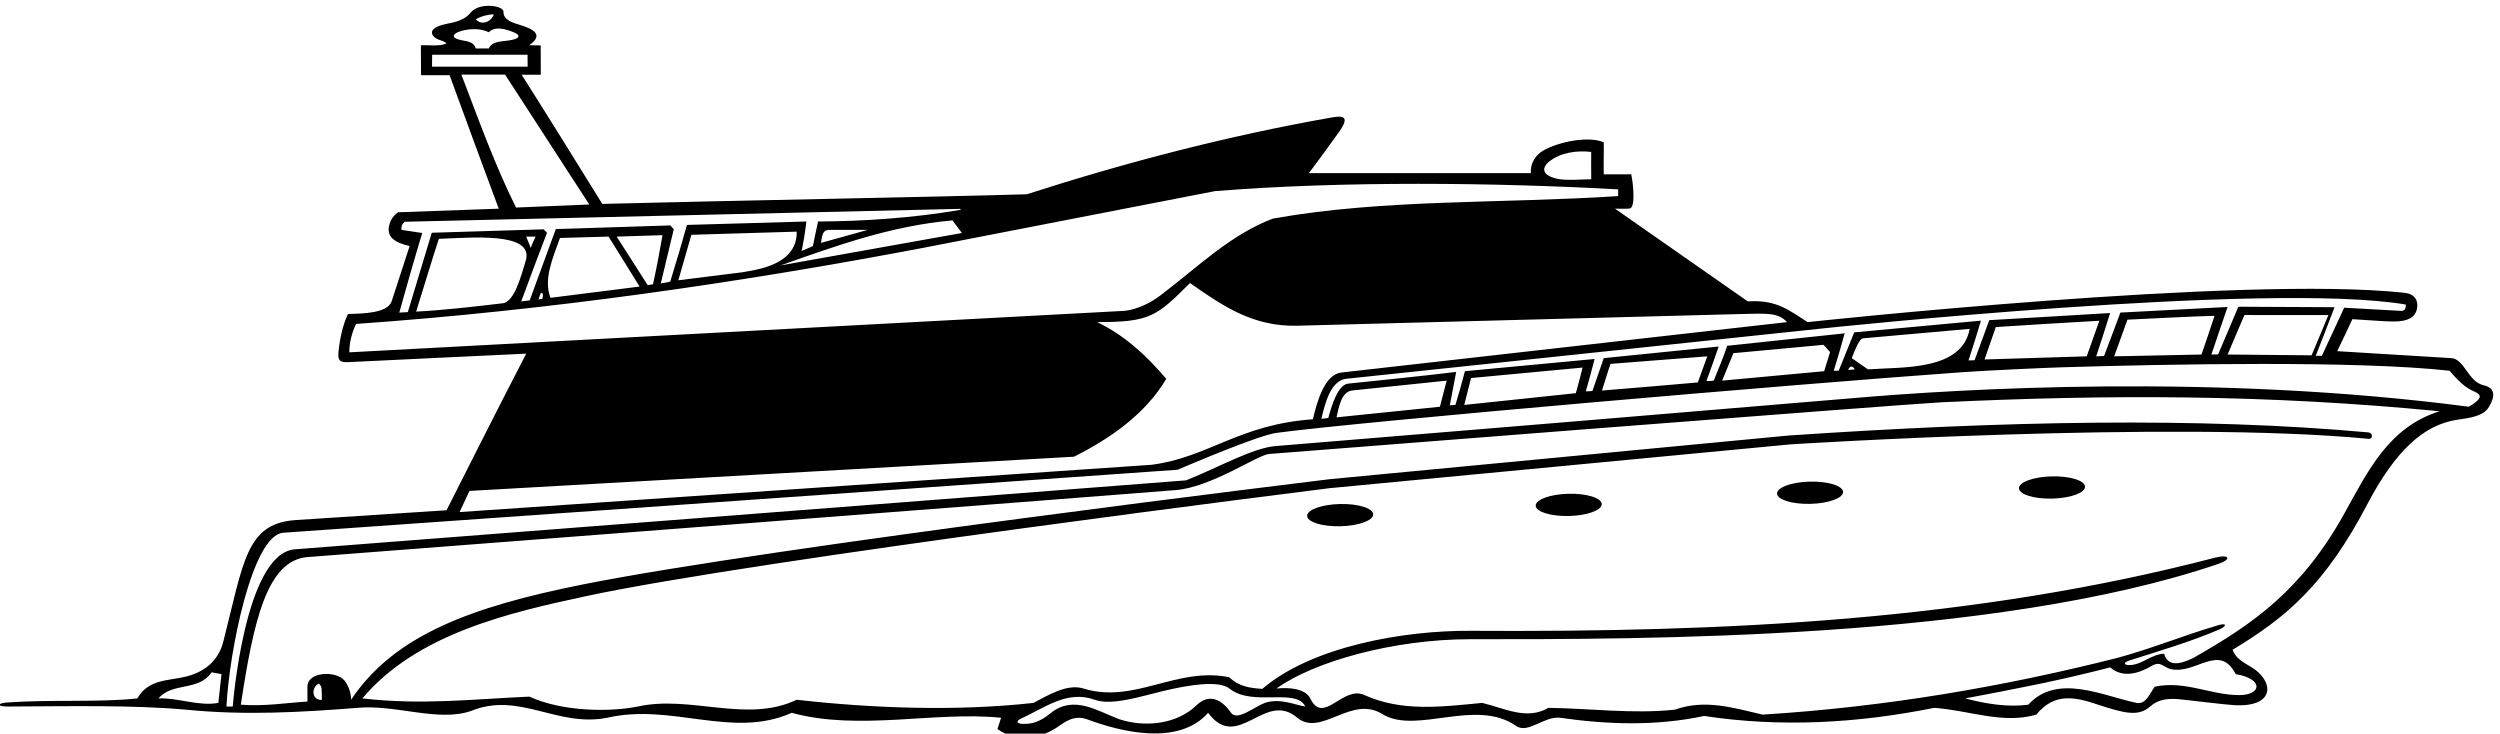
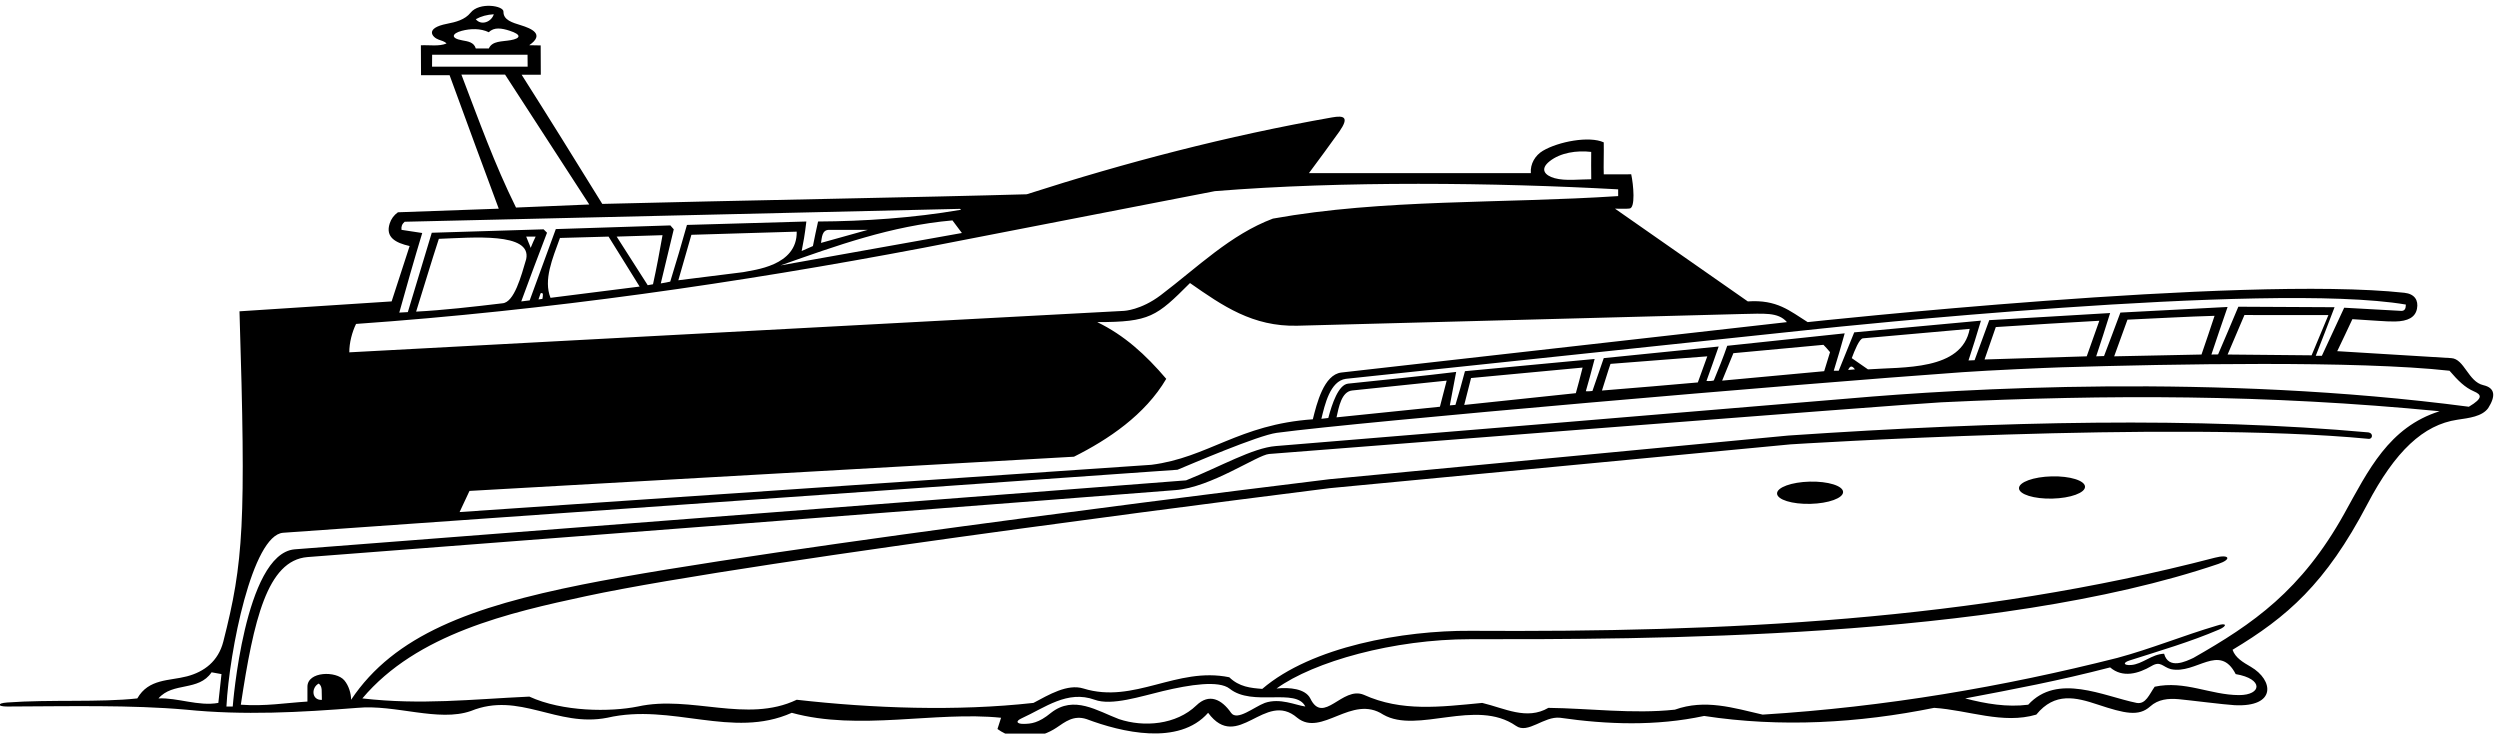
<svg xmlns="http://www.w3.org/2000/svg" version="1.1" id="svg1" width="689.303" height="202.275" viewBox="0 0 689.303 202.275">
  <defs id="defs1" />
  <g id="g1" transform="translate(-58.389,-415.301)">
-     <path id="path1" d="m 5587.15,4018.81 c -31.34,7.19 -39.26,54.44 -66.34,56.05 l -236.49,14.43 c 9.62,19.24 23.29,49.61 31.39,66.32 40.5,-2.22 69.13,-5.22 88.44,-4.83 26.65,0.53 42.05,8.61 45.5,26.54 3.36,17.39 -4.87,30.7 -26.1,33 -335.89,36.55 -1237.09,-60.81 -1237.09,-60.81 -37.33,23.33 -63.46,47.1 -124.1,42.92 l -275.27,192.23 c 9.39,0.28 22.17,-0.66 29.64,0.28 13.16,0 8.61,49.55 3.95,71.01 l -56.92,-0.14 c -0.7,17.37 0.48,44.55 -0.03,66.32 -29.83,13.82 -94.06,1.57 -126.17,-17.45 -15.92,-9.43 -26.56,-27.19 -24.97,-46.31 h -460.02 c 20.21,27.31 42.92,57.85 63.45,86.78 20.32,29.48 9.41,33.12 -15.5,28.74 -217,-38.19 -427.7,-93.38 -633.01,-159.37 -196.11,-5.79 -623.38,-13.3 -879.93,-19.95 -54.12,87.72 -112.92,182.32 -167.17,267.79 h 39.73 c -0.17,17.22 -0.25,41.48 -0.25,60.75 -5.06,0 -13.64,0.42 -23.79,0.42 33.41,22.86 3.94,34.89 -17.41,41.47 -17.33,5.33 -36.3,10.73 -35.92,27.96 0.68,12.67 -50.22,20.52 -68.17,-2.02 -11.64,-14.6 -30.81,-19.49 -48.67,-22.93 -47.59,-9.17 -30.41,-28.41 -17.68,-32.83 6.01,-2.09 12.56,-3.76 16.48,-8.07 -15.87,-6.54 -35.46,-2.8 -53.19,-3.73 l 0.3,-62.01 h 59.22 c 29.76,-81.92 80.5,-219.23 101.91,-276.71 l -209.02,-7.47 c -8.39,-5.99 -14.08,-13.9 -17.08,-23.24 -9.12,-28.36 11.65,-40.03 41.34,-46.74 l -37.32,-114.78 c -8.92,-24.67 -59.03,-25.18 -90.51,-26.12 -11.05,-23.36 -16.99,-51.51 -19.76,-79.54 -1.82,-18.37 4.71,-20.98 20.86,-20.23 88.49,4.09 312.96,15.26 368.41,17.55 -55.55,-106.95 -154.78,-304.11 -165.16,-324.62 l -315.39,-20.53 C 949.184,3730.89 943.984,3652.21 901.902,3487 c -10.507,-40.67 -39.562,-62.43 -75.211,-71.81 -36.668,-9.65 -79.468,-4.56 -103.015,-45.76 -77.551,-8.62 -180.071,-1.92 -269.934,-8.48 -21.594,-1.58 -20.765,-8.44 0.52,-8.36 127.953,0.48 256.793,3.52 370.191,-6.49 120.371,-12.13 237.007,-5.6 355.517,3.74 78.38,7.46 167.96,-29.87 235.14,-6.54 100.78,41.06 178.23,-34.52 282.74,-14 133.9,31 259.4,-44.78 382.57,10.27 139.04,-38.26 297.67,3.73 433.9,-10.27 l -7.46,-23.32 c 38.93,-28.84 90.22,-18.69 122.11,2.59 18.19,12.13 35.51,26.77 62.64,17.94 71.85,-27.06 191.29,-55.99 251.94,13.06 61.59,-83.05 117.58,47.59 184.76,-10.27 50.55,-40.89 112.9,49.46 178.22,6.54 70.77,-40.84 192.22,34.52 275.27,-23.33 24.83,-17.51 57.85,20.53 91.45,16.79 97.04,-13.99 198.75,-17.73 298.59,3.74 158.63,-24.26 320.06,-14.93 476.82,16.8 70.92,-4.67 142.77,-34.53 211.82,-14 38.45,47.12 82.25,35.77 127.2,20.86 56.23,-18.64 85.17,-25.34 108.84,-3.97 16.67,15.05 37.62,16.97 59.28,15.05 19.41,-1.72 95.25,-11.35 115.4,-12.4 87.63,-4.54 81.46,51.94 33.8,79.65 -15.77,9.17 -31.98,18.46 -37.68,35.18 112.72,67.78 192.76,136.53 279.23,301.47 58.12,110.87 116.67,164.97 186.74,175.46 24.14,3.62 51.24,6.48 64.03,24.15 15.53,24.62 14.77,41.8 -10.17,47.52 z M 891.637,3360.1 c -41.055,-7.47 -84.91,11.2 -124.102,9.33 29.86,34.53 83.047,14 110.106,54.12 l 20.531,-3.73 z m 3324.603,776.17 c 0,0 925.32,98.31 1210.33,49.63 0,-8.76 -2.52,-13.59 -10.27,-13.06 l -117.57,6.53 -46.3,-99.7 h -12.66 c 13.07,32.66 25.32,65.31 38.98,100.74 l -199.45,1.02 c -14.18,-33.41 -28.35,-67.62 -42.02,-98.88 l -13.82,-0.22 c 9.77,30.25 22.93,67.21 33.56,98.59 l -222.24,-11.64 c -11.64,-30.38 -24.3,-65.82 -33.92,-90.12 l -16.27,-0.57 c 8.68,25.89 19.82,60.39 28.93,89.75 -72.9,-4.13 -175.67,-10.71 -250.59,-14.76 -9.12,-24.29 -22.28,-61.76 -30.38,-83.02 -3.03,-0.51 -7.59,0 -12.65,-0.51 6.58,19.24 19.23,60.25 25.81,82.52 l -262.73,-24.3 c -9.12,-22.27 -23.29,-57.71 -32.14,-79.54 h -10.26 c 6.96,22.34 16.58,55.24 22.65,77.52 l -243.5,-25.82 c -7.59,-22.28 -18.73,-50.12 -27.85,-71.89 -3.54,-1.01 -9.11,-1.52 -15.18,-1.01 7.09,19.24 18.22,51.13 25.31,71.38 l -238.25,-24.05 c -5.76,-16.96 -18.42,-53.91 -23.48,-68.09 -4.55,-0.5 -9.62,-1.01 -13.67,-0.5 2.85,8.65 14.03,50.73 18.23,66.82 l -268.82,-25.31 c -7.08,-26.33 -12.27,-45.6 -19.74,-69.86 l -11.64,-1.01 c 4.05,20.75 9.61,49.61 13.16,69.35 -65.82,-8.1 -160.99,-17.72 -224.27,-24.3 -19.74,-2.53 -32.9,-41.01 -40.83,-71.2 l -14.35,-1.7 c 7.1,28.87 17.88,78.29 50.74,82.88 z m 1014.93,-55.59 -174.12,1.65 34.9,81.88 174.06,-0.12 z m -228.24,1.65 -181.02,-3.74 27.55,76.01 c 53.33,2.28 127.07,6.58 180.53,7.97 -8.91,-26.2 -17.73,-54.11 -27.06,-80.24 z m -237.94,-3.74 -211.82,-6.53 23.33,67.19 c 69.96,4.71 148.43,9.27 214.62,13.06 z m -487.09,-3.73 c 5.58,14.94 15.71,40.75 23.33,41.06 l 221.15,19.6 c -16.15,-87.23 -138.66,-78.63 -210.88,-83.98 z m 6.53,-23.32 -13.99,-1.18 c 3.93,9.06 8.3,9.2 13.99,1.18 z m -51.57,35.73 -12.15,-39.49 -211.54,-19.57 c 8.03,20.08 15.62,38.3 23.32,56.92 l 186.7,17.32 c 5.06,-5.57 8.43,-8.49 13.67,-15.18 z m -274.08,-62.79 c -57.01,-5.05 -127.88,-11.12 -198.76,-16.8 6.08,18.33 12.16,39.59 17.73,55.28 l 200.63,15.63 z m -238.88,30.79 c -3.92,-15.59 -11.01,-42.93 -14.04,-53.06 l -231.36,-24.39 14.18,55.79 z m -281.8,-27.06 -13.99,-54.12 -214.37,-21.99 c 4.81,21.59 10.38,53.26 32.4,55.69 z m 213.49,454.83 c 22.42,17.8 56.1,22.88 86.16,19.35 -0.46,-19.59 0.08,-35.44 0.08,-56.7 -23.83,0 -53.79,-3.94 -75.95,2.24 -20.01,5.58 -31.42,18.34 -10.29,35.11 z m -1238.04,-122.65 19.59,-26.12 -376.04,-67.19 c 115.85,40.91 229.54,82.12 356.45,93.31 z m -433.9,-107.3 -134.37,-16.8 27.06,94.25 c 68.25,1.75 148.74,4.78 218.35,6.53 1.26,-71.61 -89.35,-79.2 -111.04,-83.98 z m 161.42,60.65 c 1.87,10.26 1.51,27.15 16.8,27.06 h 80.25 z m -678.37,474.02 c -4.66,-15.86 -26.13,-24.26 -37.32,-10.26 11.5,6.36 23.33,9.33 37.32,10.26 z m -66.65,-34.42 c 18.51,4.96 39.19,5.37 56.39,-2.9 10.65,11.28 27.21,8.24 42.58,3.34 26.75,-8.53 22.73,-16.21 2.64,-19.75 -18.01,-3.18 -38.19,-1.2 -45.22,-17.19 h -27.06 c -3.74,12.82 -15.73,14.63 -28.09,16.81 -25.53,4.5 -20.57,14.52 -1.24,19.69 z m -61.35,-74.28 0.17,24.72 h 197.82 l 0.2,-24.71 z m 60.82,-16.34 h 90.51 l 174.61,-269.34 -151.88,-6.34 c -44.79,90.51 -76.85,180.51 -113.24,275.68 z m -81.18,-328.45 -42.93,6.53 c -0.93,6.53 0.94,12.13 6.54,16.8 l 1150.66,26.71 c 0,0 5.26,-1.37 0.47,-2.2 -96.65,-16.61 -198.59,-23.52 -294.1,-24 -3.73,-15.87 -7.08,-33.42 -10.7,-50.9 l -23.33,-10.27 c 3.66,18.64 6.19,31.3 9.73,61.17 l -247.55,-7.09 c -8.6,-31.39 -23.79,-82.52 -34.65,-117.53 -3.82,-0.93 -13.06,-2.8 -19.59,-3.73 l 26.91,112.15 -7.09,8.1 -237.43,-7.6 -54.17,-147.82 -17.49,-2.16 c 17.49,47.72 35.72,96.32 53.43,142.39 l -7.08,7.09 -231.86,-7.09 -49.61,-164.53 -17.72,-1.01 c 14.79,53.08 29.86,106.31 47.56,164.99 z m 403.1,-7.47 95.07,2.96 c -6.08,-34.43 -12.15,-67.33 -19.74,-101.76 l -10.94,-1.97 z m 47.59,-103.57 -184.76,-23.33 c -14.81,37.21 3.92,80.75 19.6,124.1 l 100.78,2.8 z m -201.59,-25.6 -8.1,-1.02 4.41,12.62 c 6.72,3.08 4.7,-6.03 3.69,-11.6 z m -33.55,82.52 c -10.27,-34.53 -24.67,-90.11 -49.48,-91.63 -59.23,-7.09 -123.64,-14.42 -178.7,-17.22 15.69,50.12 31.39,102.77 47.08,150.86 69.35,2.53 192.88,14.18 181.1,-42.01 z m 0,46.65 h 19.59 c -3.26,-6.66 -6.3,-13.53 -10.34,-23.37 -2.8,8.4 -6.08,14.68 -9.25,23.37 z m -366.71,-239.91 c -0.18,19.61 5.89,42.4 13.99,58.89 397.51,27.99 792.21,84.91 1175.72,157.7 l 604.66,117.57 c 265.94,21.46 580.4,17.73 836.07,3.73 v -13.99 c -242.61,-15.87 -487.09,-5.61 -715.7,-46.66 -88.12,-33.15 -155.92,-100.61 -232.55,-158.71 -41.16,-31.21 -76.31,-32.58 -76.31,-32.58 z m 249.14,-287.3 1253.16,70.92 c 70.92,35.46 147.44,86.78 191.29,161.43 -42.92,50.39 -87.16,90.53 -143.15,117.6 109.35,0 122.85,11.47 192.37,80.99 68.12,-47.58 130.11,-90.62 222.32,-88.48 l 920.98,24.26 c 46.09,0.65 75.76,4.64 94.25,-16.8 L 3219.75,4045 c -36.34,-4.31 -51.02,-64.55 -59.12,-96.95 -153.39,-10.63 -217.08,-79.41 -334.65,-94.34 l -1434.19,-97.97 z m -312.6,-399.37 c 8.6,-6 5.65,-17.05 6.58,-33.84 -21.46,-0.94 -22.44,25.44 -6.58,33.84 z m 1961.41,-40.12 c -22.4,-8.4 -57.43,-38.28 -69.99,-20.53 -19.69,28.31 -45.57,40.81 -71.8,15.48 -41.94,-40.48 -109.14,-45.83 -160.54,-28.54 -44.79,16.79 -93.32,50.38 -140.91,13.06 -25.88,-21.43 -41.61,-22.87 -57.15,-22.96 -14.14,-0.07 -16.93,5.59 -3.92,11.5 48.5,22.04 94.91,59.13 151.59,38.52 35.08,-12.91 95.4,7.04 141.5,18.02 55.41,13.21 115.96,22.73 138.39,4.87 47.47,-37.81 137.45,2.53 156.8,-36.89 -20.53,2.8 -52.3,18.3 -83.97,7.47 z m 2012.72,59.72 c 58.6,-9.91 53.94,-43.63 6.96,-43.52 -59.51,0.13 -112.54,30.81 -174.92,17.39 -11.2,-15.86 -18.46,-36.93 -37.33,-33.59 -69.05,13.99 -164.22,62.52 -224.88,-3.73 -43.85,-5.6 -87.84,1.9 -130.63,13.06 101.51,19.22 193.15,36.43 300.47,64.28 26.12,-22.4 58.78,-12.96 85.84,2.9 18.95,11.27 23,-1.89 40.12,-6.53 52.25,-11.19 100.78,55.06 134.37,-10.26 z m 225.67,333.72 c -89.27,-160.74 -189.67,-229.66 -313.38,-300.13 -15.18,-7.05 -51.41,-24.95 -60.74,8.64 -25.68,-0.77 -44.8,-21.83 -68.84,-23.4 -15.16,-0.99 -17.01,4.87 -3.09,9.35 62.6,20.11 125.98,38.45 186.08,64.26 17.37,7.47 15.95,15.1 -5.28,7.92 -68.03,-20.09 -136.28,-48.02 -205.83,-66.77 -236.08,-59.72 -480.55,-101.71 -735.29,-117.57 -60.66,14 -119.44,32.66 -181.96,10.26 -86.78,-9.33 -178.23,2.8 -262.21,3.74 -44.78,-26.13 -90.51,-0.94 -137.16,10.26 -87.71,-8.4 -167.03,-18.66 -245.41,16.79 -44.52,18.85 -83.98,-63.45 -111.04,-7.46 -10.43,20.23 -42.92,23.33 -69.98,20.53 77.72,56.04 242.98,102.26 401.77,102.2 356.98,-0.12 1085.81,-1.88 1550.8,156.11 28.56,9.7 22.69,20.68 -7.15,12.89 -500.04,-130.56 -1014.77,-154.86 -1543.64,-151.59 -138.35,0.85 -328.43,-32.34 -431.33,-120.41 -24.26,1.86 -47.59,4.05 -68.43,24.13 -109.18,22.39 -196.89,-55.99 -302.33,-23.33 -33.22,10.33 -71.85,-13.07 -103.58,-29.86 -159.56,-17.73 -334.05,-11.2 -490.81,6.53 -103.58,-49.45 -219.28,10.26 -329.39,-14 -57.13,-11.57 -155.83,-11.19 -224.88,20.53 -121.31,-5.6 -223.95,-17.73 -346.19,-3.73 113.09,134.21 304.39,177.73 464.33,212.1 349.94,75.21 1541.2,223.77 1541.2,223.77 l 955.42,90.81 c 0,0 793.52,50.38 1197.99,11.43 8.56,-1 10.58,11.65 -0.05,13.36 -354.27,31.96 -755.52,23.78 -1202.78,-6.53 l -950.81,-90.49 c 0,0 -1166.19,-141.54 -1549.21,-218.4 -229.25,-46.01 -389.79,-104.41 -479.41,-238.85 0,12.76 -4.65,29.04 -14,40.2 -16.87,20.13 -76.48,18.78 -76.52,-13.14 v -30.79 c -45.72,-2.8 -87.538,-10.19 -138.097,-6.53 26.57,175.27 54.609,299.07 138.097,306.06 0,0 1788.74,137.36 1799.23,138.81 73.82,5.42 170.09,72.9 194.4,74.92 0,0 1318.71,103.57 1393.09,107.09 348.59,16.5 673.62,16.4 1033.44,-18.5 -105.19,-33.09 -147.87,-122.69 -197.03,-211.21 z m 257.68,220.55 c -525.47,69.06 -1051.84,37.53 -1284.32,17.18 -81.9,-7.17 -1096.49,-91.47 -1189.03,-98.68 -47.75,-3.77 -115.08,-42.75 -185.96,-71.1 L 1049.34,3678.43 c -103.52,-9.93 -127.844,-325.8 -127.844,-325.8 h -13.062 c 5.843,114 53.586,355.46 117.576,360.19 l 1854.09,130.63 c 27.09,11.22 167.01,71.37 205.69,76.52 177.97,23.72 1073.8,101.02 1420.95,125.68 56.52,4.02 174.58,9.23 206.53,10.19 229.74,6.91 612.25,14.01 803.8,-7.11 17.84,-20.69 31.91,-34.69 50.56,-42.75 15.11,-6.54 20.49,-13.51 -10.43,-31.89" style="fill:#000000;fill-opacity:1;fill-rule:nonzero;stroke:none" transform="matrix(0.133,0,0,-0.133,0,1056)" />
+     <path id="path1" d="m 5587.15,4018.81 c -31.34,7.19 -39.26,54.44 -66.34,56.05 l -236.49,14.43 c 9.62,19.24 23.29,49.61 31.39,66.32 40.5,-2.22 69.13,-5.22 88.44,-4.83 26.65,0.53 42.05,8.61 45.5,26.54 3.36,17.39 -4.87,30.7 -26.1,33 -335.89,36.55 -1237.09,-60.81 -1237.09,-60.81 -37.33,23.33 -63.46,47.1 -124.1,42.92 l -275.27,192.23 c 9.39,0.28 22.17,-0.66 29.64,0.28 13.16,0 8.61,49.55 3.95,71.01 l -56.92,-0.14 c -0.7,17.37 0.48,44.55 -0.03,66.32 -29.83,13.82 -94.06,1.57 -126.17,-17.45 -15.92,-9.43 -26.56,-27.19 -24.97,-46.31 h -460.02 c 20.21,27.31 42.92,57.85 63.45,86.78 20.32,29.48 9.41,33.12 -15.5,28.74 -217,-38.19 -427.7,-93.38 -633.01,-159.37 -196.11,-5.79 -623.38,-13.3 -879.93,-19.95 -54.12,87.72 -112.92,182.32 -167.17,267.79 h 39.73 c -0.17,17.22 -0.25,41.48 -0.25,60.75 -5.06,0 -13.64,0.42 -23.79,0.42 33.41,22.86 3.94,34.89 -17.41,41.47 -17.33,5.33 -36.3,10.73 -35.92,27.96 0.68,12.67 -50.22,20.52 -68.17,-2.02 -11.64,-14.6 -30.81,-19.49 -48.67,-22.93 -47.59,-9.17 -30.41,-28.41 -17.68,-32.83 6.01,-2.09 12.56,-3.76 16.48,-8.07 -15.87,-6.54 -35.46,-2.8 -53.19,-3.73 l 0.3,-62.01 h 59.22 c 29.76,-81.92 80.5,-219.23 101.91,-276.71 l -209.02,-7.47 c -8.39,-5.99 -14.08,-13.9 -17.08,-23.24 -9.12,-28.36 11.65,-40.03 41.34,-46.74 l -37.32,-114.78 l -315.39,-20.53 C 949.184,3730.89 943.984,3652.21 901.902,3487 c -10.507,-40.67 -39.562,-62.43 -75.211,-71.81 -36.668,-9.65 -79.468,-4.56 -103.015,-45.76 -77.551,-8.62 -180.071,-1.92 -269.934,-8.48 -21.594,-1.58 -20.765,-8.44 0.52,-8.36 127.953,0.48 256.793,3.52 370.191,-6.49 120.371,-12.13 237.007,-5.6 355.517,3.74 78.38,7.46 167.96,-29.87 235.14,-6.54 100.78,41.06 178.23,-34.52 282.74,-14 133.9,31 259.4,-44.78 382.57,10.27 139.04,-38.26 297.67,3.73 433.9,-10.27 l -7.46,-23.32 c 38.93,-28.84 90.22,-18.69 122.11,2.59 18.19,12.13 35.51,26.77 62.64,17.94 71.85,-27.06 191.29,-55.99 251.94,13.06 61.59,-83.05 117.58,47.59 184.76,-10.27 50.55,-40.89 112.9,49.46 178.22,6.54 70.77,-40.84 192.22,34.52 275.27,-23.33 24.83,-17.51 57.85,20.53 91.45,16.79 97.04,-13.99 198.75,-17.73 298.59,3.74 158.63,-24.26 320.06,-14.93 476.82,16.8 70.92,-4.67 142.77,-34.53 211.82,-14 38.45,47.12 82.25,35.77 127.2,20.86 56.23,-18.64 85.17,-25.34 108.84,-3.97 16.67,15.05 37.62,16.97 59.28,15.05 19.41,-1.72 95.25,-11.35 115.4,-12.4 87.63,-4.54 81.46,51.94 33.8,79.65 -15.77,9.17 -31.98,18.46 -37.68,35.18 112.72,67.78 192.76,136.53 279.23,301.47 58.12,110.87 116.67,164.97 186.74,175.46 24.14,3.62 51.24,6.48 64.03,24.15 15.53,24.62 14.77,41.8 -10.17,47.52 z M 891.637,3360.1 c -41.055,-7.47 -84.91,11.2 -124.102,9.33 29.86,34.53 83.047,14 110.106,54.12 l 20.531,-3.73 z m 3324.603,776.17 c 0,0 925.32,98.31 1210.33,49.63 0,-8.76 -2.52,-13.59 -10.27,-13.06 l -117.57,6.53 -46.3,-99.7 h -12.66 c 13.07,32.66 25.32,65.31 38.98,100.74 l -199.45,1.02 c -14.18,-33.41 -28.35,-67.62 -42.02,-98.88 l -13.82,-0.22 c 9.77,30.25 22.93,67.21 33.56,98.59 l -222.24,-11.64 c -11.64,-30.38 -24.3,-65.82 -33.92,-90.12 l -16.27,-0.57 c 8.68,25.89 19.82,60.39 28.93,89.75 -72.9,-4.13 -175.67,-10.71 -250.59,-14.76 -9.12,-24.29 -22.28,-61.76 -30.38,-83.02 -3.03,-0.51 -7.59,0 -12.65,-0.51 6.58,19.24 19.23,60.25 25.81,82.52 l -262.73,-24.3 c -9.12,-22.27 -23.29,-57.71 -32.14,-79.54 h -10.26 c 6.96,22.34 16.58,55.24 22.65,77.52 l -243.5,-25.82 c -7.59,-22.28 -18.73,-50.12 -27.85,-71.89 -3.54,-1.01 -9.11,-1.52 -15.18,-1.01 7.09,19.24 18.22,51.13 25.31,71.38 l -238.25,-24.05 c -5.76,-16.96 -18.42,-53.91 -23.48,-68.09 -4.55,-0.5 -9.62,-1.01 -13.67,-0.5 2.85,8.65 14.03,50.73 18.23,66.82 l -268.82,-25.31 c -7.08,-26.33 -12.27,-45.6 -19.74,-69.86 l -11.64,-1.01 c 4.05,20.75 9.61,49.61 13.16,69.35 -65.82,-8.1 -160.99,-17.72 -224.27,-24.3 -19.74,-2.53 -32.9,-41.01 -40.83,-71.2 l -14.35,-1.7 c 7.1,28.87 17.88,78.29 50.74,82.88 z m 1014.93,-55.59 -174.12,1.65 34.9,81.88 174.06,-0.12 z m -228.24,1.65 -181.02,-3.74 27.55,76.01 c 53.33,2.28 127.07,6.58 180.53,7.97 -8.91,-26.2 -17.73,-54.11 -27.06,-80.24 z m -237.94,-3.74 -211.82,-6.53 23.33,67.19 c 69.96,4.71 148.43,9.27 214.62,13.06 z m -487.09,-3.73 c 5.58,14.94 15.71,40.75 23.33,41.06 l 221.15,19.6 c -16.15,-87.23 -138.66,-78.63 -210.88,-83.98 z m 6.53,-23.32 -13.99,-1.18 c 3.93,9.06 8.3,9.2 13.99,1.18 z m -51.57,35.73 -12.15,-39.49 -211.54,-19.57 c 8.03,20.08 15.62,38.3 23.32,56.92 l 186.7,17.32 c 5.06,-5.57 8.43,-8.49 13.67,-15.18 z m -274.08,-62.79 c -57.01,-5.05 -127.88,-11.12 -198.76,-16.8 6.08,18.33 12.16,39.59 17.73,55.28 l 200.63,15.63 z m -238.88,30.79 c -3.92,-15.59 -11.01,-42.93 -14.04,-53.06 l -231.36,-24.39 14.18,55.79 z m -281.8,-27.06 -13.99,-54.12 -214.37,-21.99 c 4.81,21.59 10.38,53.26 32.4,55.69 z m 213.49,454.83 c 22.42,17.8 56.1,22.88 86.16,19.35 -0.46,-19.59 0.08,-35.44 0.08,-56.7 -23.83,0 -53.79,-3.94 -75.95,2.24 -20.01,5.58 -31.42,18.34 -10.29,35.11 z m -1238.04,-122.65 19.59,-26.12 -376.04,-67.19 c 115.85,40.91 229.54,82.12 356.45,93.31 z m -433.9,-107.3 -134.37,-16.8 27.06,94.25 c 68.25,1.75 148.74,4.78 218.35,6.53 1.26,-71.61 -89.35,-79.2 -111.04,-83.98 z m 161.42,60.65 c 1.87,10.26 1.51,27.15 16.8,27.06 h 80.25 z m -678.37,474.02 c -4.66,-15.86 -26.13,-24.26 -37.32,-10.26 11.5,6.36 23.33,9.33 37.32,10.26 z m -66.65,-34.42 c 18.51,4.96 39.19,5.37 56.39,-2.9 10.65,11.28 27.21,8.24 42.58,3.34 26.75,-8.53 22.73,-16.21 2.64,-19.75 -18.01,-3.18 -38.19,-1.2 -45.22,-17.19 h -27.06 c -3.74,12.82 -15.73,14.63 -28.09,16.81 -25.53,4.5 -20.57,14.52 -1.24,19.69 z m -61.35,-74.28 0.17,24.72 h 197.82 l 0.2,-24.71 z m 60.82,-16.34 h 90.51 l 174.61,-269.34 -151.88,-6.34 c -44.79,90.51 -76.85,180.51 -113.24,275.68 z m -81.18,-328.45 -42.93,6.53 c -0.93,6.53 0.94,12.13 6.54,16.8 l 1150.66,26.71 c 0,0 5.26,-1.37 0.47,-2.2 -96.65,-16.61 -198.59,-23.52 -294.1,-24 -3.73,-15.87 -7.08,-33.42 -10.7,-50.9 l -23.33,-10.27 c 3.66,18.64 6.19,31.3 9.73,61.17 l -247.55,-7.09 c -8.6,-31.39 -23.79,-82.52 -34.65,-117.53 -3.82,-0.93 -13.06,-2.8 -19.59,-3.73 l 26.91,112.15 -7.09,8.1 -237.43,-7.6 -54.17,-147.82 -17.49,-2.16 c 17.49,47.72 35.72,96.32 53.43,142.39 l -7.08,7.09 -231.86,-7.09 -49.61,-164.53 -17.72,-1.01 c 14.79,53.08 29.86,106.31 47.56,164.99 z m 403.1,-7.47 95.07,2.96 c -6.08,-34.43 -12.15,-67.33 -19.74,-101.76 l -10.94,-1.97 z m 47.59,-103.57 -184.76,-23.33 c -14.81,37.21 3.92,80.75 19.6,124.1 l 100.78,2.8 z m -201.59,-25.6 -8.1,-1.02 4.41,12.62 c 6.72,3.08 4.7,-6.03 3.69,-11.6 z m -33.55,82.52 c -10.27,-34.53 -24.67,-90.11 -49.48,-91.63 -59.23,-7.09 -123.64,-14.42 -178.7,-17.22 15.69,50.12 31.39,102.77 47.08,150.86 69.35,2.53 192.88,14.18 181.1,-42.01 z m 0,46.65 h 19.59 c -3.26,-6.66 -6.3,-13.53 -10.34,-23.37 -2.8,8.4 -6.08,14.68 -9.25,23.37 z m -366.71,-239.91 c -0.18,19.61 5.89,42.4 13.99,58.89 397.51,27.99 792.21,84.91 1175.72,157.7 l 604.66,117.57 c 265.94,21.46 580.4,17.73 836.07,3.73 v -13.99 c -242.61,-15.87 -487.09,-5.61 -715.7,-46.66 -88.12,-33.15 -155.92,-100.61 -232.55,-158.71 -41.16,-31.21 -76.31,-32.58 -76.31,-32.58 z m 249.14,-287.3 1253.16,70.92 c 70.92,35.46 147.44,86.78 191.29,161.43 -42.92,50.39 -87.16,90.53 -143.15,117.6 109.35,0 122.85,11.47 192.37,80.99 68.12,-47.58 130.11,-90.62 222.32,-88.48 l 920.98,24.26 c 46.09,0.65 75.76,4.64 94.25,-16.8 L 3219.75,4045 c -36.34,-4.31 -51.02,-64.55 -59.12,-96.95 -153.39,-10.63 -217.08,-79.41 -334.65,-94.34 l -1434.19,-97.97 z m -312.6,-399.37 c 8.6,-6 5.65,-17.05 6.58,-33.84 -21.46,-0.94 -22.44,25.44 -6.58,33.84 z m 1961.41,-40.12 c -22.4,-8.4 -57.43,-38.28 -69.99,-20.53 -19.69,28.31 -45.57,40.81 -71.8,15.48 -41.94,-40.48 -109.14,-45.83 -160.54,-28.54 -44.79,16.79 -93.32,50.38 -140.91,13.06 -25.88,-21.43 -41.61,-22.87 -57.15,-22.96 -14.14,-0.07 -16.93,5.59 -3.92,11.5 48.5,22.04 94.91,59.13 151.59,38.52 35.08,-12.91 95.4,7.04 141.5,18.02 55.41,13.21 115.96,22.73 138.39,4.87 47.47,-37.81 137.45,2.53 156.8,-36.89 -20.53,2.8 -52.3,18.3 -83.97,7.47 z m 2012.72,59.72 c 58.6,-9.91 53.94,-43.63 6.96,-43.52 -59.51,0.13 -112.54,30.81 -174.92,17.39 -11.2,-15.86 -18.46,-36.93 -37.33,-33.59 -69.05,13.99 -164.22,62.52 -224.88,-3.73 -43.85,-5.6 -87.84,1.9 -130.63,13.06 101.51,19.22 193.15,36.43 300.47,64.28 26.12,-22.4 58.78,-12.96 85.84,2.9 18.95,11.27 23,-1.89 40.12,-6.53 52.25,-11.19 100.78,55.06 134.37,-10.26 z m 225.67,333.72 c -89.27,-160.74 -189.67,-229.66 -313.38,-300.13 -15.18,-7.05 -51.41,-24.95 -60.74,8.64 -25.68,-0.77 -44.8,-21.83 -68.84,-23.4 -15.16,-0.99 -17.01,4.87 -3.09,9.35 62.6,20.11 125.98,38.45 186.08,64.26 17.37,7.47 15.95,15.1 -5.28,7.92 -68.03,-20.09 -136.28,-48.02 -205.83,-66.77 -236.08,-59.72 -480.55,-101.71 -735.29,-117.57 -60.66,14 -119.44,32.66 -181.96,10.26 -86.78,-9.33 -178.23,2.8 -262.21,3.74 -44.78,-26.13 -90.51,-0.94 -137.16,10.26 -87.71,-8.4 -167.03,-18.66 -245.41,16.79 -44.52,18.85 -83.98,-63.45 -111.04,-7.46 -10.43,20.23 -42.92,23.33 -69.98,20.53 77.72,56.04 242.98,102.26 401.77,102.2 356.98,-0.12 1085.81,-1.88 1550.8,156.11 28.56,9.7 22.69,20.68 -7.15,12.89 -500.04,-130.56 -1014.77,-154.86 -1543.64,-151.59 -138.35,0.85 -328.43,-32.34 -431.33,-120.41 -24.26,1.86 -47.59,4.05 -68.43,24.13 -109.18,22.39 -196.89,-55.99 -302.33,-23.33 -33.22,10.33 -71.85,-13.07 -103.58,-29.86 -159.56,-17.73 -334.05,-11.2 -490.81,6.53 -103.58,-49.45 -219.28,10.26 -329.39,-14 -57.13,-11.57 -155.83,-11.19 -224.88,20.53 -121.31,-5.6 -223.95,-17.73 -346.19,-3.73 113.09,134.21 304.39,177.73 464.33,212.1 349.94,75.21 1541.2,223.77 1541.2,223.77 l 955.42,90.81 c 0,0 793.52,50.38 1197.99,11.43 8.56,-1 10.58,11.65 -0.05,13.36 -354.27,31.96 -755.52,23.78 -1202.78,-6.53 l -950.81,-90.49 c 0,0 -1166.19,-141.54 -1549.21,-218.4 -229.25,-46.01 -389.79,-104.41 -479.41,-238.85 0,12.76 -4.65,29.04 -14,40.2 -16.87,20.13 -76.48,18.78 -76.52,-13.14 v -30.79 c -45.72,-2.8 -87.538,-10.19 -138.097,-6.53 26.57,175.27 54.609,299.07 138.097,306.06 0,0 1788.74,137.36 1799.23,138.81 73.82,5.42 170.09,72.9 194.4,74.92 0,0 1318.71,103.57 1393.09,107.09 348.59,16.5 673.62,16.4 1033.44,-18.5 -105.19,-33.09 -147.87,-122.69 -197.03,-211.21 z m 257.68,220.55 c -525.47,69.06 -1051.84,37.53 -1284.32,17.18 -81.9,-7.17 -1096.49,-91.47 -1189.03,-98.68 -47.75,-3.77 -115.08,-42.75 -185.96,-71.1 L 1049.34,3678.43 c -103.52,-9.93 -127.844,-325.8 -127.844,-325.8 h -13.062 c 5.843,114 53.586,355.46 117.576,360.19 l 1854.09,130.63 c 27.09,11.22 167.01,71.37 205.69,76.52 177.97,23.72 1073.8,101.02 1420.95,125.68 56.52,4.02 174.58,9.23 206.53,10.19 229.74,6.91 612.25,14.01 803.8,-7.11 17.84,-20.69 31.91,-34.69 50.56,-42.75 15.11,-6.54 20.49,-13.51 -10.43,-31.89" style="fill:#000000;fill-opacity:1;fill-rule:nonzero;stroke:none" transform="matrix(0.133,0,0,-0.133,0,1056)" />
    <path id="path2" d="m 4692.46,3829.73 c -37.8,-0.9 -68.21,-11.95 -67.9,-24.68 0.3,-12.72 31.19,-22.31 69,-21.41 37.81,0.9 68.21,11.95 67.9,24.68 -0.3,12.73 -31.19,22.31 -69,21.41" style="fill:#000000;fill-opacity:1;fill-rule:nonzero;stroke:none" transform="matrix(0.133,0,0,-0.133,0,1056)" />
    <path id="path3" d="m 4190.91,3818.83 c -37.81,-0.9 -68.21,-11.95 -67.91,-24.68 0.3,-12.73 31.2,-22.32 69,-21.42 37.81,0.9 68.21,11.95 67.91,24.68 -0.3,12.73 -31.2,22.32 -69,21.42" style="fill:#000000;fill-opacity:1;fill-rule:nonzero;stroke:none" transform="matrix(0.133,0,0,-0.133,0,1056)" />
-     <path id="path4" d="m 3690.59,3793.67 c -37.81,-0.9 -68.21,-11.95 -67.91,-24.68 0.3,-12.73 31.2,-22.31 69,-21.42 37.81,0.91 68.21,11.96 67.91,24.68 -0.3,12.73 -31.2,22.32 -69,21.42" style="fill:#000000;fill-opacity:1;fill-rule:nonzero;stroke:none" transform="matrix(0.133,0,0,-0.133,0,1056)" />
-     <path id="path5" d="m 3216.74,3772.41 c -37.81,-0.9 -68.21,-11.95 -67.9,-24.68 0.3,-12.73 31.19,-22.32 69,-21.42 37.8,0.9 68.21,11.96 67.91,24.68 -0.31,12.73 -31.2,22.32 -69.01,21.42" style="fill:#000000;fill-opacity:1;fill-rule:nonzero;stroke:none" transform="matrix(0.133,0,0,-0.133,0,1056)" />
  </g>
</svg>